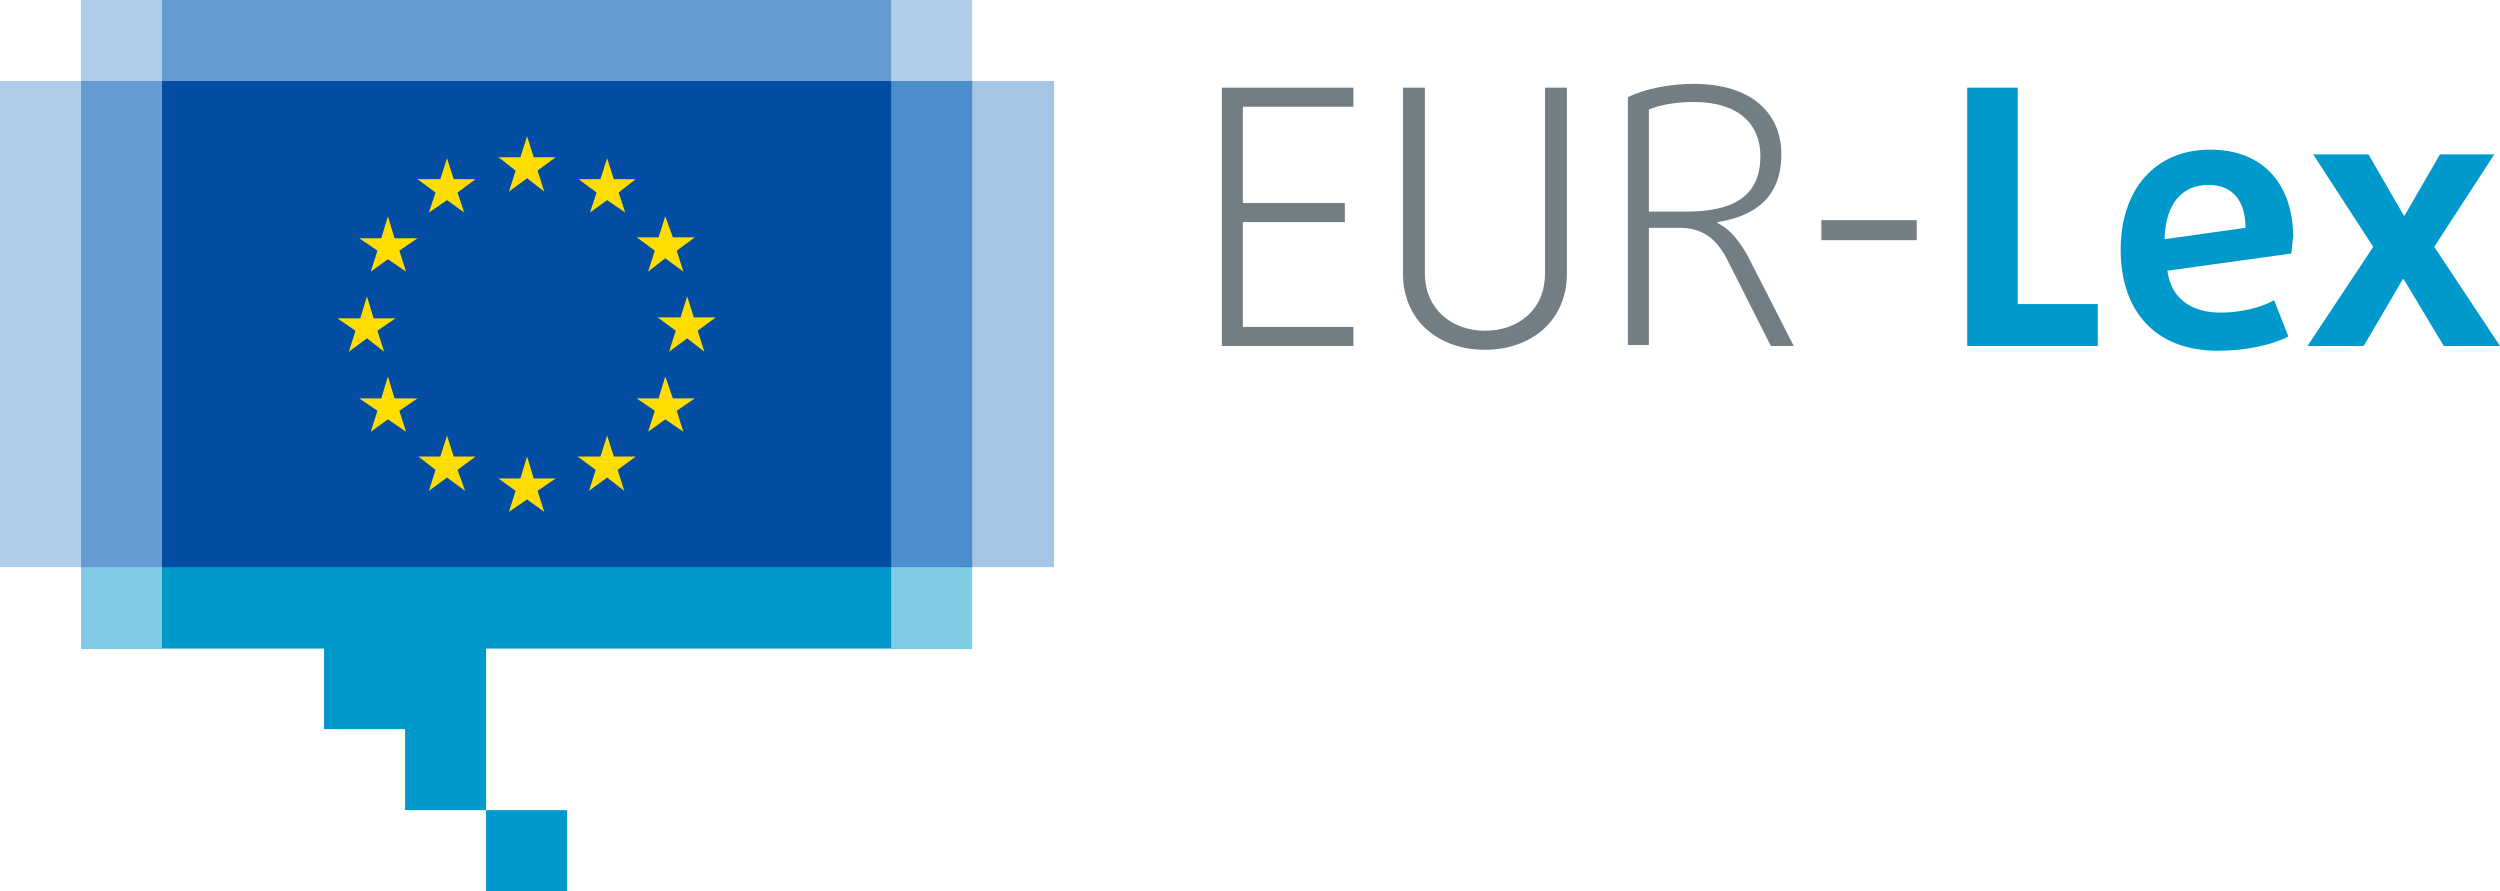
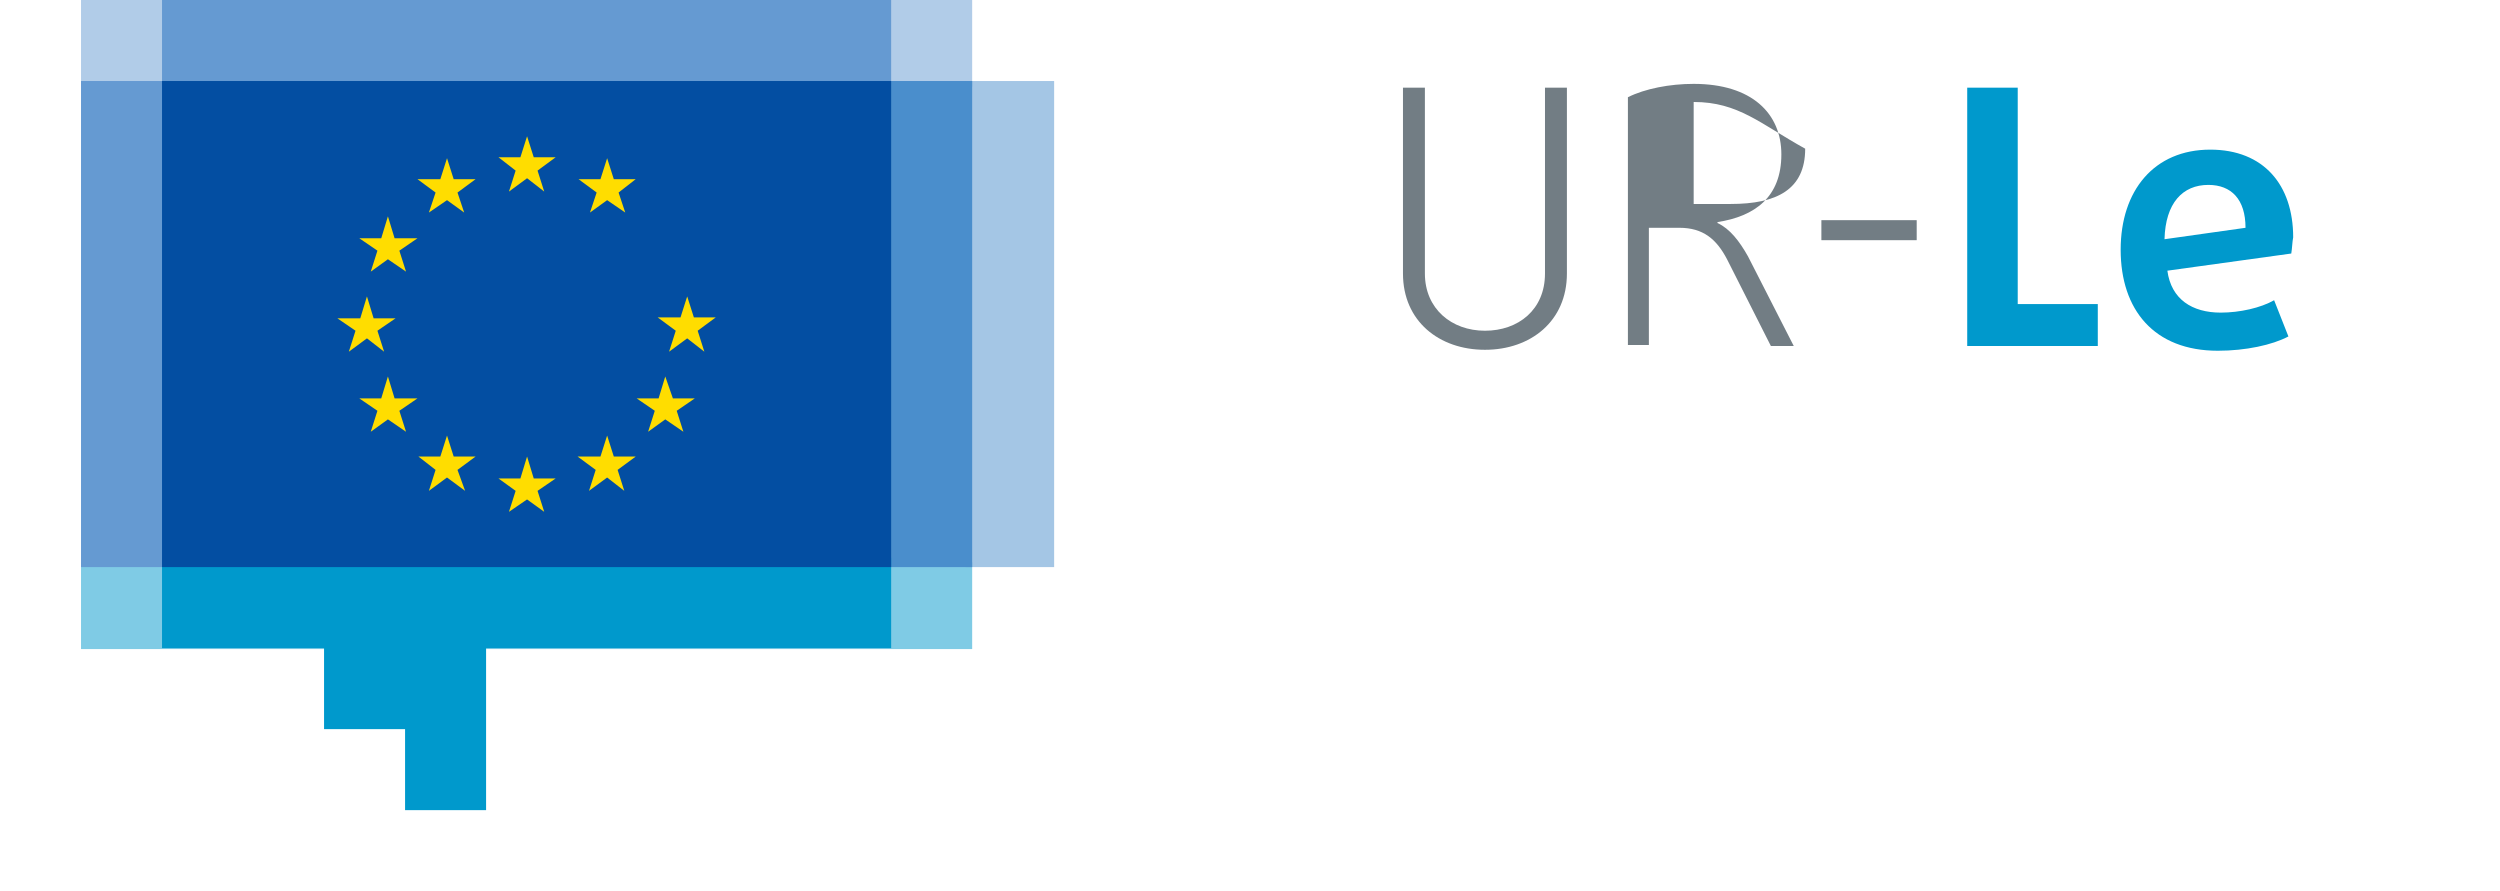
<svg xmlns="http://www.w3.org/2000/svg" id="Layer_1" viewBox="0 0 262.3 93.5" style="enable-background:new 0 0 262.3 93.5;">
  <style>.st0{opacity:0.5;fill:#0099cc;enable-background:new ;}
.st1{opacity:0.5;fill:#659AD2;enable-background:new ;}
.st2{fill:#659AD2;}
.st3{fill:#4A8ECC;}
.st4{opacity:0.5;fill:#4A8ECC;enable-background:new ;}
.st5{fill:#0099cc;}
.st6{fill:#034EA2;}
.st7{fill:#FFDD00;}
.st8{fill:#727D84;}</style>
  <g>
    <g>
      <rect x="8.5" y="59" class="st0" width="93.5" height="9.1" />
      <rect x="8.5" class="st1" width="93.5" height="9.1" />
      <rect x="17" class="st2" width="76.5" height="9.1" />
      <rect x="92.9" y="8.5" class="st3" width="9.1" height="51" />
      <rect x="101.3" y="8.5" class="st4" width="9.3" height="51" />
      <rect x="8.5" y="8.5" class="st2" width="9.3" height="51" />
-       <rect y="8.5" class="st1" width="8.9" height="51" />
      <g>
        <polygon class="st5" points="51,68 93.5,68 93.5,58.5 17,58.5 17,68 34,68 34,76.5 42.5,76.5 42.5,85 51,85" />
-         <rect x="51" y="85" class="st5" width="8.5" height="8.5" />
      </g>
      <g>
        <rect x="17" y="8.5" class="st6" width="76.5" height="51" />
        <g>
          <polygon class="st7" points="53.4,20.1 55.3,18.7 57.1,20.1 56.4,17.9 58.3,16.5 56,16.5 55.3,14.3 54.6,16.5 52.3,16.5 54.1,17.9" />
          <polygon class="st7" points="45,22.3 46.9,21 48.7,22.3 48,20.2 49.9,18.8 47.6,18.8 46.9,16.6 46.2,18.8 43.8,18.8 45.7,20.2" />
          <polygon class="st7" points="40.7,22.7 40,25 37.7,25 39.6,26.3 38.9,28.5 40.7,27.2 42.6,28.5 41.9,26.3 43.8,25 41.4,25" />
          <polygon class="st7" points="38.5,35.5 40.3,36.9 39.6,34.7 41.5,33.4 39.2,33.4 38.5,31.1 37.8,33.4 35.4,33.4 37.3,34.7 36.6,36.9" />
          <polygon class="st7" points="41.4,41.8 40.7,39.5 40,41.8 37.7,41.8 39.6,43.1 38.9,45.3 40.7,44 42.6,45.3 41.9,43.1 43.8,41.8" />
          <polygon class="st7" points="47.6,47.9 46.9,45.7 46.2,47.9 43.9,47.9 45.7,49.3 45,51.5 46.9,50.1 48.8,51.5 48,49.3 49.9,47.9" />
          <polygon class="st7" points="56,50.2 55.3,47.9 54.6,50.2 52.3,50.2 54.1,51.5 53.4,53.7 55.3,52.4 57.1,53.7 56.4,51.5 58.3,50.2" />
          <polygon class="st7" points="64.4,47.9 63.7,45.7 63,47.9 60.6,47.9 62.5,49.3 61.8,51.5 63.7,50.1 65.5,51.5 64.8,49.3 66.7,47.9" />
          <polygon class="st7" points="70.6,41.8 69.8,39.5 69.1,41.8 66.8,41.8 68.7,43.1 68,45.3 69.8,44 71.7,45.3 71,43.1 72.9,41.8" />
          <polygon class="st7" points="75.1,33.3 72.8,33.3 72.1,31.1 71.4,33.3 69,33.3 70.9,34.7 70.2,36.9 72.1,35.5 73.9,36.9 73.2,34.7" />
-           <polygon class="st7" points="68,28.5 69.8,27.1 71.7,28.5 71,26.3 72.9,24.9 70.6,24.9 69.8,22.7 69.1,24.9 66.8,24.9 68.7,26.3" />
          <polygon class="st7" points="63.7,16.6 63,18.8 60.7,18.8 62.6,20.2 61.9,22.3 63.7,21 65.6,22.3 64.9,20.2 66.7,18.8 64.4,18.8" />
        </g>
      </g>
    </g>
    <g>
-       <path class="st8" d="M128.2 36.3V9.2H142v2h-11.6v10.1h10.7v2h-10.7v11H142v2H128.2z" />
      <path class="st8" d="M155.8 36.7c-4.8.0-8.6-3-8.6-8V9.2h2.3v19.5c0 3.7 2.8 6 6.3 6s6.3-2.2 6.3-6V9.2h2.3v19.5C164.4 33.7 160.6 36.7 155.8 36.7z" />
-       <path class="st8" d="M185.8 36.3l-4.6-9.1c-1.1-2.1-2.5-3.3-5-3.3H173v12.3h-2.2v-26c1.8-.9 4.4-1.4 6.9-1.4 6.1.0 9.2 3.1 9.2 7.4.0 4.5-2.8 6.5-6.7 7.1v.1c1.3.6 2.3 1.9 3.2 3.5l4.8 9.4C188.2 36.3 185.8 36.3 185.8 36.3zM177.7 10.7c-1.8.0-3.6.3-4.7.8v10.7h3.9c4.8.0 7.8-1.5 7.8-5.8C184.7 13 182.4 10.7 177.7 10.7z" />
+       <path class="st8" d="M185.8 36.3l-4.6-9.1c-1.1-2.1-2.5-3.3-5-3.3H173v12.3h-2.2v-26c1.8-.9 4.4-1.4 6.9-1.4 6.1.0 9.2 3.1 9.2 7.4.0 4.5-2.8 6.5-6.7 7.1v.1c1.3.6 2.3 1.9 3.2 3.5l4.8 9.4C188.2 36.3 185.8 36.3 185.8 36.3zM177.7 10.7v10.7h3.9c4.8.0 7.8-1.5 7.8-5.8C184.7 13 182.4 10.7 177.7 10.7z" />
      <path class="st8" d="M191.1 25.2v-2.1h10v2.1h-10z" />
      <path class="st5" d="M206.4 36.3V9.2h5.3v22.7h8.4v4.4C220.1 36.3 206.4 36.3 206.4 36.3z" />
      <path class="st5" d="M240.4 26.6l-13 1.8c.4 3 2.6 4.4 5.6 4.4 2 0 4.2-.5 5.6-1.3l1.5 3.8c-1.7.9-4.5 1.5-7.4 1.5-6.7.0-10.2-4.3-10.2-10.6.0-6.2 3.5-10.5 9.4-10.5 5.6.0 8.7 3.7 8.7 9.2C240.5 25.4 240.5 26 240.4 26.6zM231.7 19.4c-2.7.0-4.5 1.9-4.6 5.7l8.5-1.2C235.6 20.9 234.1 19.4 231.7 19.4z" />
-       <path class="st5" d="M256.4 36.3l-4.2-7h-.1l-4.1 7h-5.9l6.9-10.4-6.3-9.7h5.8l3.7 6.4h.1l3.7-6.4h5.7l-6.3 9.7 6.9 10.4C262.3 36.3 256.4 36.3 256.4 36.3z" />
    </g>
  </g>
</svg>